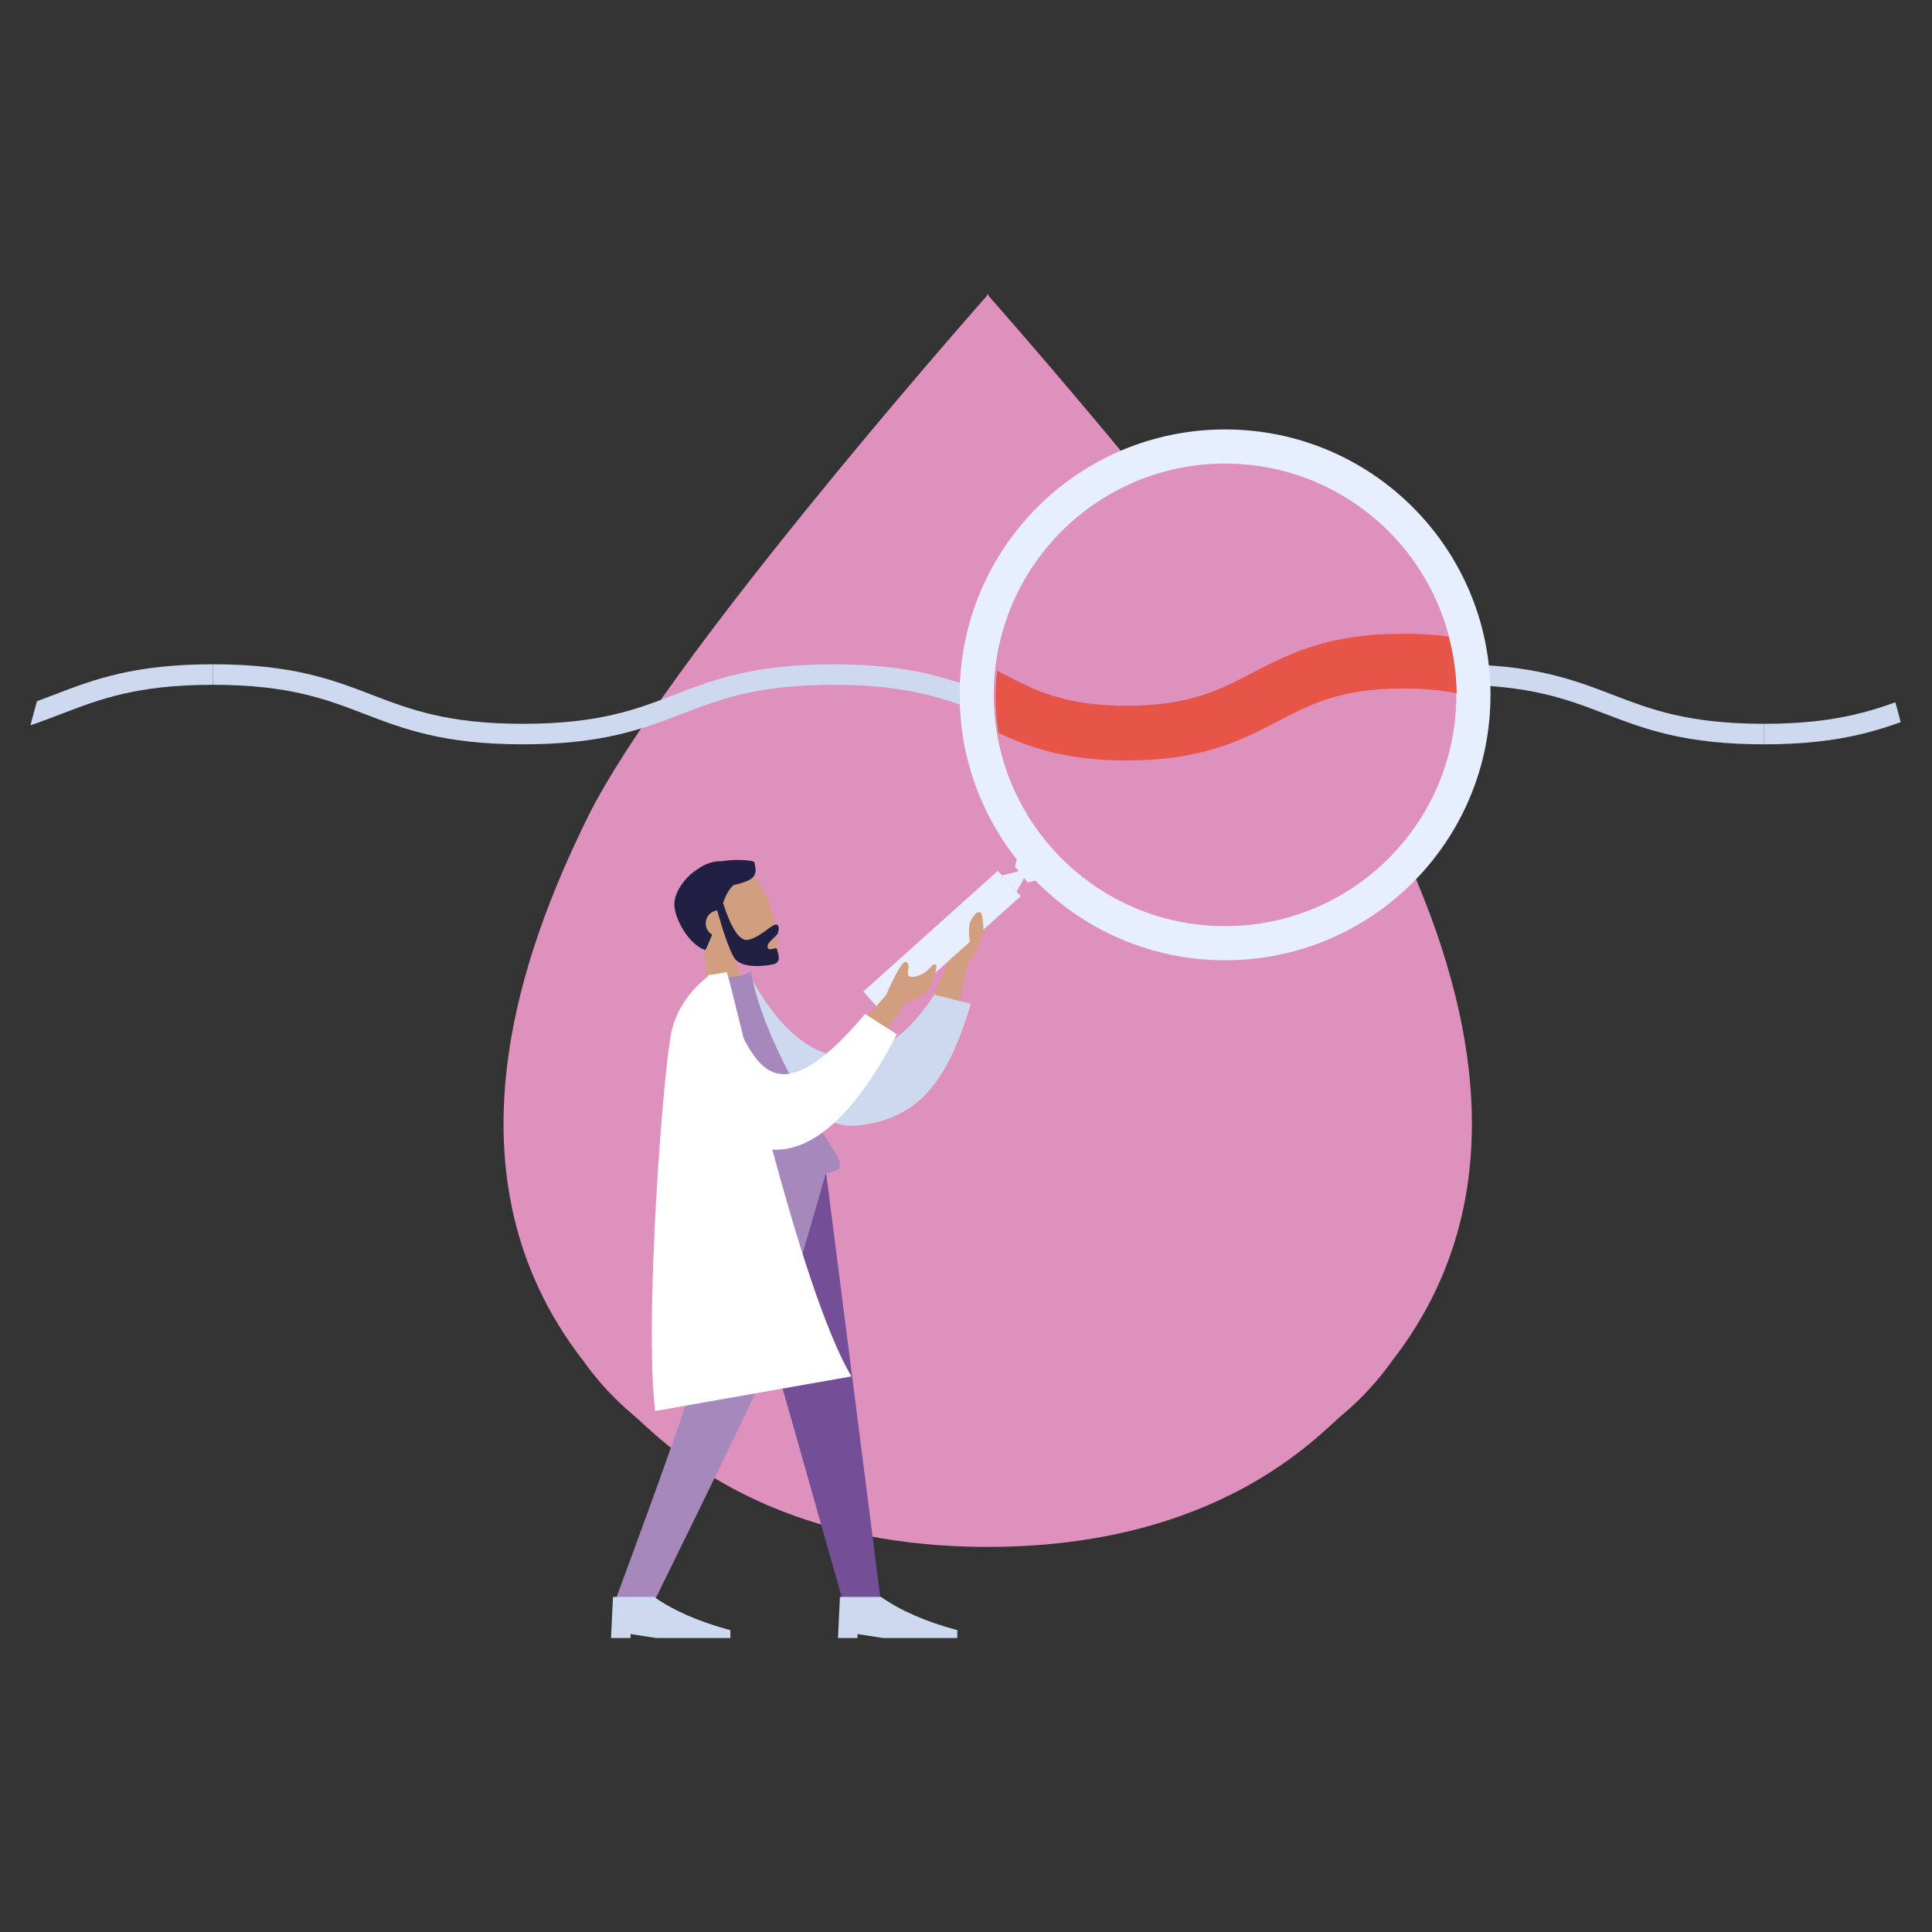
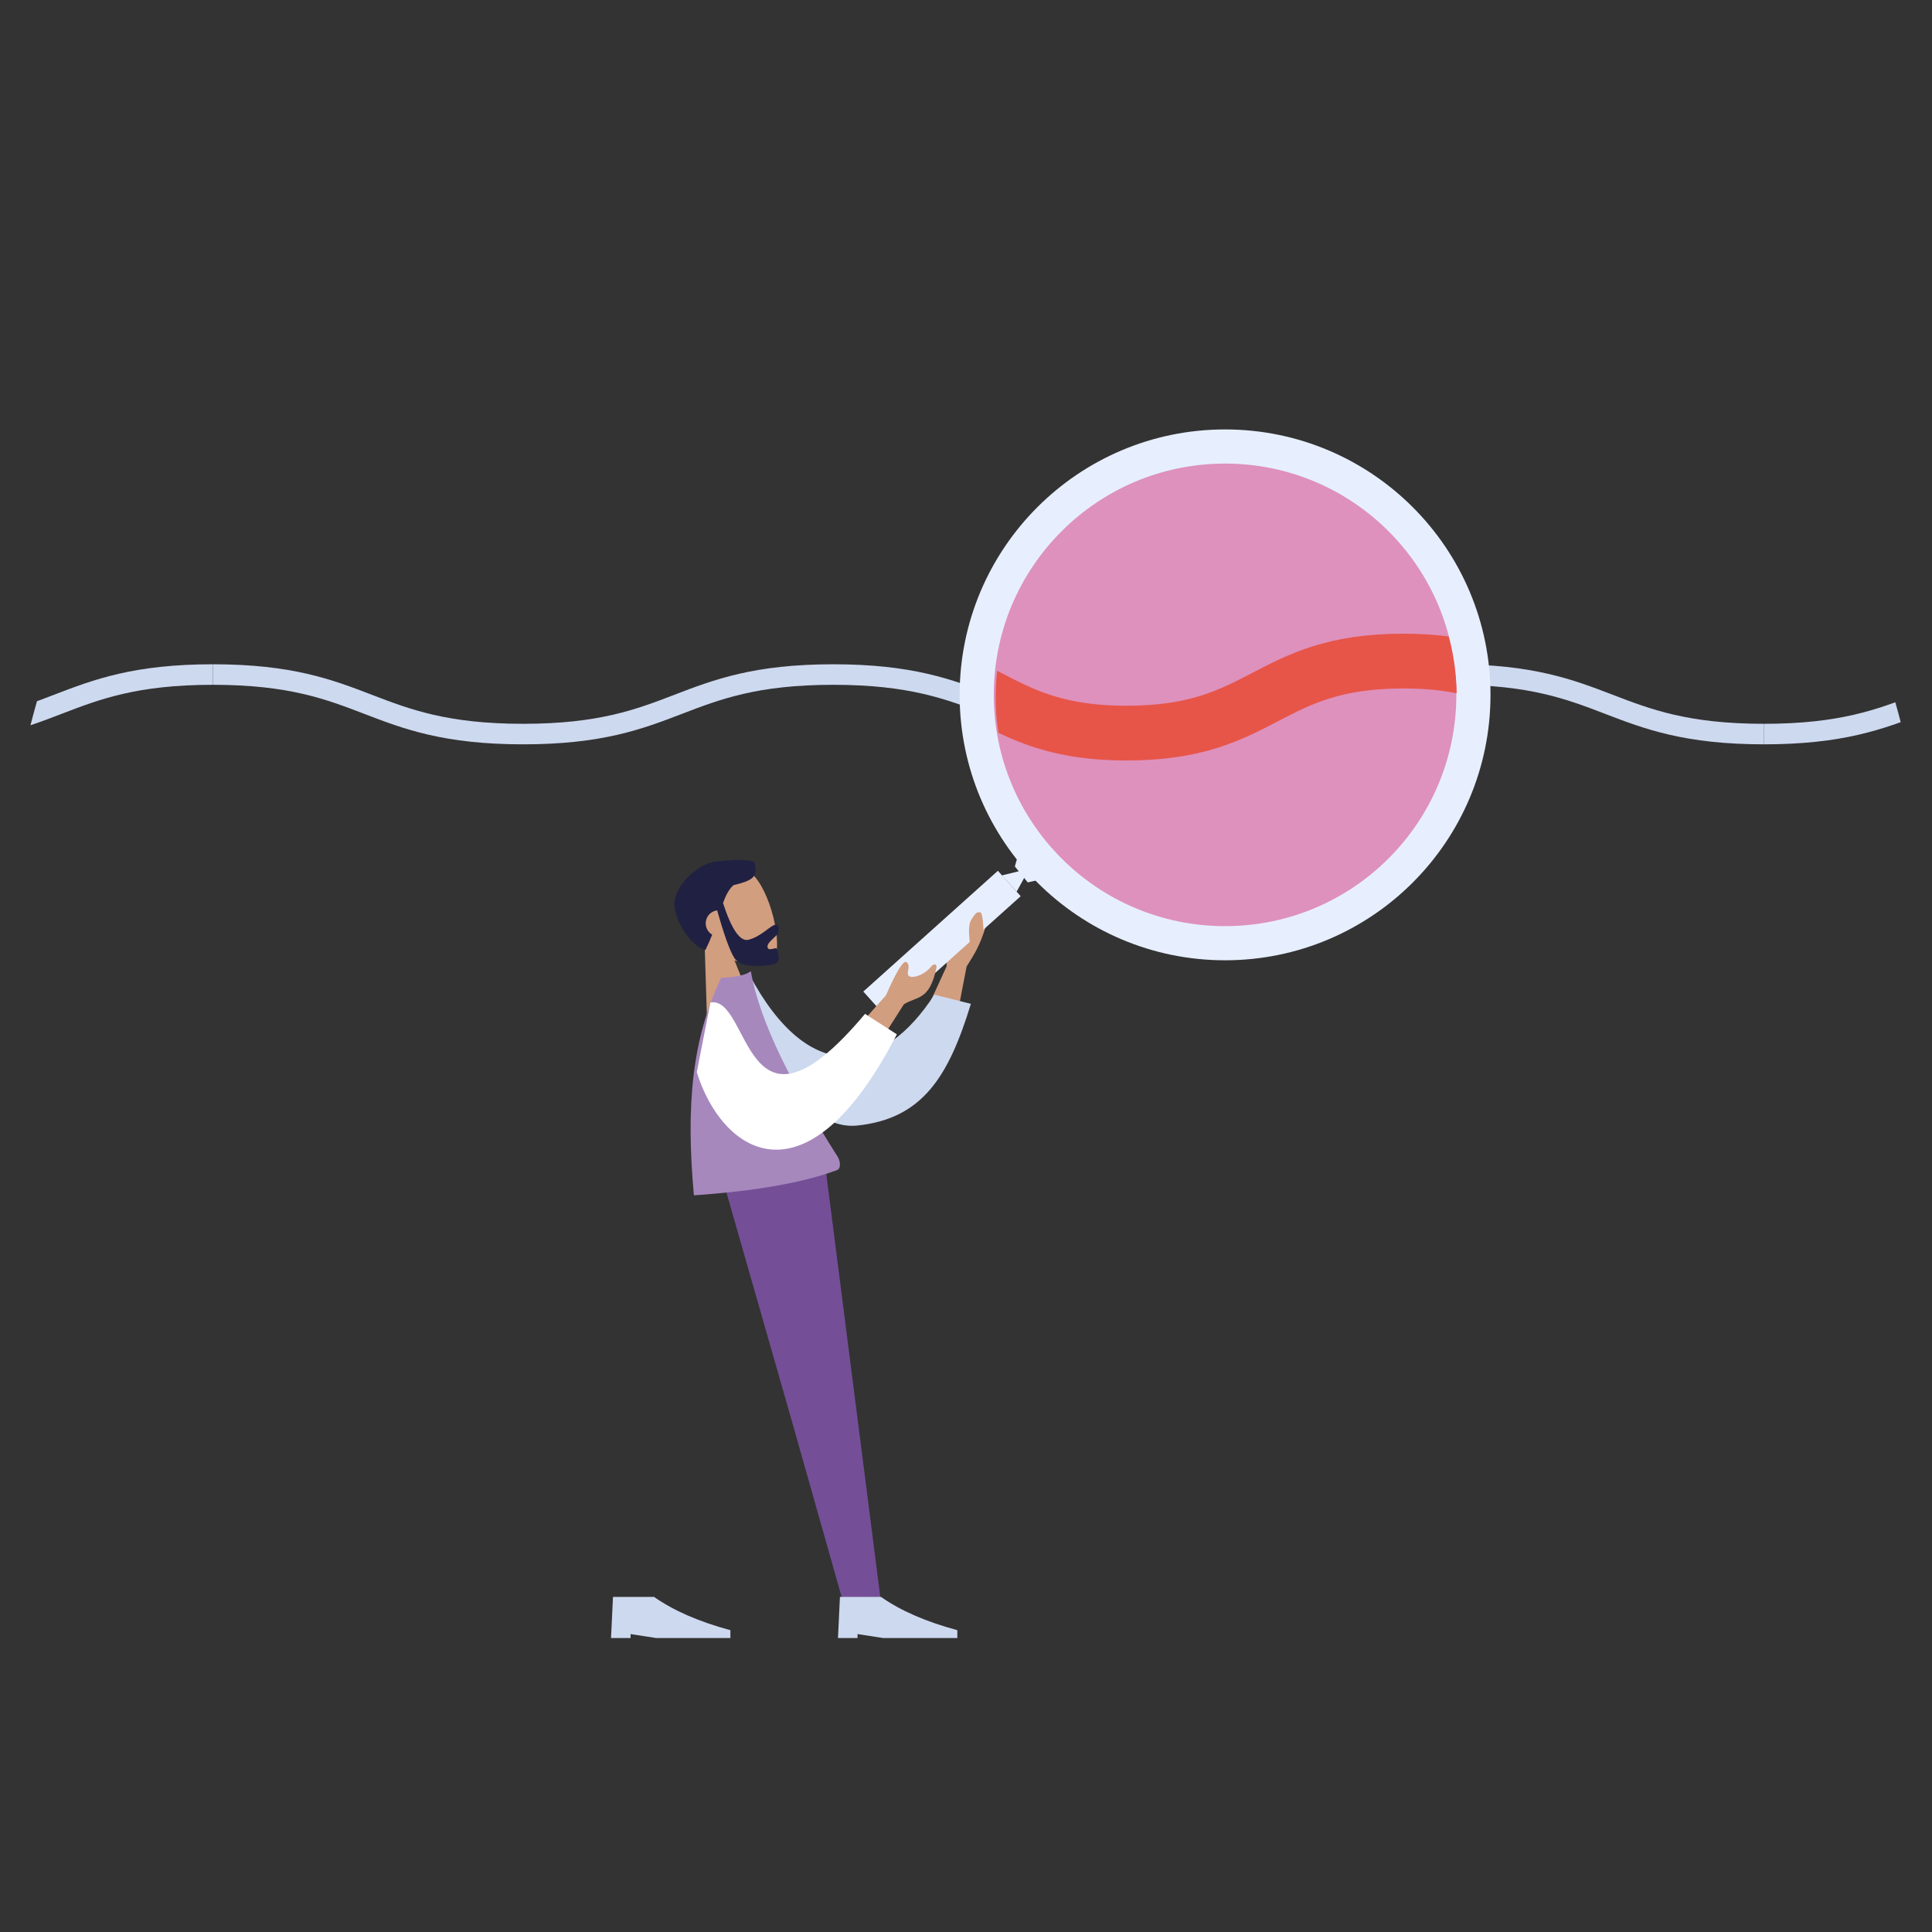
<svg xmlns="http://www.w3.org/2000/svg" id="Design" viewBox="0 0 640 640">
  <rect x="0" y="0" width="640" height="640" fill="#333333" stroke="none" />
  <defs>
    <style>.cls-1{clip-path:url(#clippath);}.cls-2,.cls-3,.cls-4{fill:none;}.cls-2,.cls-5,.cls-6,.cls-7,.cls-8,.cls-9,.cls-10,.cls-11,.cls-12{stroke-width:0px;}.cls-13{clip-path:url(#clippath-1);}.cls-14{stroke:#e7efff;stroke-width:11.31px;}.cls-14,.cls-3,.cls-4{stroke-miterlimit:10;}.cls-14,.cls-11{fill:#de91bc;}.cls-3{stroke:#cdd9ef;stroke-width:6.8px;}.cls-5{fill:#202042;}.cls-5,.cls-6,.cls-7,.cls-8,.cls-9,.cls-10{fill-rule:evenodd;}.cls-6{fill:#cdd9ef;}.cls-7{fill:#a788bd;}.cls-8{fill:#d29e80;}.cls-9{fill:#fff;}.cls-10{fill:#744f98;}.cls-4{stroke:#e75549;stroke-width:18.14px;}.cls-12{fill:#e7efff;}</style>
    <clipPath id="clippath">
      <circle class="cls-2" cx="320" cy="320" r="320" />
    </clipPath>
    <clipPath id="clippath-1">
      <circle class="cls-2" cx="406.19" cy="230.92" r="76.36" />
    </clipPath>
  </defs>
  <g id="V03">
    <g id="illos">
      <circle class="cls-2" cx="320" cy="320" r="320" />
      <g class="cls-1">
-         <path class="cls-11" d="m193.33,450.93c4.68,6.6,10.19,12.55,16.38,17.73h0s0,0,0,0c8.11,6.79,40.85,43.77,117.48,43.77s109.36-36.99,117.48-43.77h0c6.19-5.18,11.7-11.14,16.38-17.73,48.55-62.27,19.61-137.67-1.34-180.18-25.08-50.89-124.55-164.05-132.29-172.82v-.54s-.08.1-.23.28c-.16-.18-.24-.28-.24-.28v.56c-7.86,8.9-107.22,121.94-132.28,172.8-20.94,42.51-49.88,117.91-1.34,180.18Z" />
        <path class="cls-3" d="m70.53,223.45c51.38,0,51.38,19.72,102.76,19.72s51.38-19.72,102.76-19.72,51.38,19.72,102.76,19.72,51.38-19.72,102.77-19.72,51.38,19.72,102.77,19.72" />
        <path class="cls-3" d="m70.53,223.45c-51.38,0-51.38,19.72-102.76,19.72-51.38,0-51.38-19.72-102.76-19.72-51.38,0-51.38,19.72-102.76,19.72s-51.38-19.72-102.77-19.72c-51.38,0-51.38,19.72-102.77,19.72" />
        <path class="cls-3" d="m1098.16,223.45c-51.38,0-51.38,19.72-102.76,19.72-51.38,0-51.38-19.72-102.76-19.72-51.38,0-51.38,19.72-102.76,19.72-51.38,0-51.38-19.72-102.77-19.72-51.38,0-51.38,19.72-102.77,19.72" />
        <g id="Head_Front_Short-Beard">
          <g id="Head">
            <path class="cls-8" d="m233.45,313.33c-4.17-2.99-7.5-7.09-8.43-12.39-2.66-15.26,19.03-17.12,24.96-10.56,5.93,6.56,10.2,25.88,5.29,28.53-1.96,1.06-6.74.84-11.96-.77l7.84,19.44-16.82,4.16-.89-28.42Z" />
          </g>
          <path id="Hair" class="cls-5" d="m239.5,299.12c2.86,8.81,5.68,12.87,8.44,12.19,4.14-1.03,7.01-4.53,8.83-4.98,1.33-.33,1.44,1.4.87,2.85-.47,1.19-3.76,3.05-3.37,4.62s2.88-.33,3.11.6c.38,1.54,1.59,4.32-1.09,4.99-2.71.67-10.72,1.61-13.05-2.09-1.5-2.38-3.39-7.62-5.66-15.72-.17.02-.34.05-.51.09-2.32.57-3.74,2.92-3.16,5.25.29,1.18,1.04,2.12,2.01,2.69-.63,1.61-1.37,3.32-2.25,5.11-5.39-1.65-10.28-10.36-10.28-15.17s4.66-9.89,7.81-11.69c2.46-1.83,5.28-2.66,7.86-2.57,4.82-.76,9.39-.37,10.79.19,1.11,4.47.57,6.01-6.85,7.72-1.58,1.41-2.57,3.41-3.49,5.93Z" />
        </g>
        <circle class="cls-14" cx="405.82" cy="230.18" r="82.27" />
        <g class="cls-13">
          <path class="cls-4" d="m322.67,228.47c13.28,6.66,24.51,14.38,50.58,14.38,45.82,0,45.82-23.86,91.64-23.86,10.21,0,18.15,1.19,24.83,3.03" />
        </g>
        <g id="humaaans_standing-17">
          <g id="humaaan-1">
            <g id="Bottom_Standing_Skinny-Jeans">
              <polygon id="Leg" class="cls-10" points="238.7 388.21 262.2 470.35 279.34 530.89 291.85 530.89 273.63 388.21 238.7 388.21" />
-               <path id="Leg-2" class="cls-7" d="m232.42,388.21c-.54,42.34-2.4,65.43-2.97,69.27-.57,3.85-9.2,28.32-25.89,73.41h12.95c21.24-43.26,33.1-67.73,35.58-73.41,2.47-5.68,10.11-28.77,21.61-69.27h-41.28Z" />
              <g id="Accessories_Shoe_Flat-Pointy">
                <path id="Shoe" class="cls-6" d="m202.41,542.61l.65-13.61h13.61c6.45,4.54,14.88,8.21,25.28,11.02v2.59h-24.63l-8.43-1.3v1.3h-6.48Z" />
              </g>
              <g id="Accessories_Shoe_Flat-Pointy-2">
                <path id="Shoe-2" class="cls-6" d="m277.59,542.61l.65-13.61h13.61c6.45,4.54,14.88,8.21,25.28,11.02v2.59h-24.63l-8.43-1.3v1.3h-6.48Z" />
              </g>
            </g>
            <g id="Body_Lab-Coat">
              <path id="Skin" class="cls-8" d="m315.35,345.31l4.85-25.13c2.76-4.44,4.4-6.85,6.46-13.68.1-1.19-.22-3.12-2.73-.4-2.51,2.72-5.27,5.46-6.49,4.89-1.22-.57-.61-3.18-2.51-3.72-1.27-.36-1.72,3.91-1.34,12.81l-9.24,20.12,11.01,5.12Z" />
              <path id="Coat-Back" class="cls-6" d="m241.57,326.28l6.62-3.51c19.98,37.65,44.54,32.77,61.33,6.73l12.1,3.03c-7.42,24.28-16.16,38.09-37.66,40.32-21.5,2.22-41.34-39.17-42.38-46.56Z" />
              <path id="Shirt" class="cls-7" d="m229.87,395.97c20.44-1.42,36.23-4.21,47.38-8.35,1.38-.51,1.19-2.93.24-4.43-14.74-23.32-25.68-44-28.76-61.46-1.72,1.28-5.01,2.01-9.86,2.18-9.54,20.23-11.74,41.91-9.01,72.07Z" />
-               <path id="Coat-Front" class="cls-9" d="m234.38,323.58c.04-.15.07-.3.11-.45l.47-.08c.15-.14.31-.28.46-.42l.04.33,5.3-.93c2.51,7,23.63,104.06,41.28,133.92l-64.98,11.46c-3.76-29.54,2.74-115.21,5.54-126.38,2.79-11.17,11.79-17.44,11.79-17.44Z" />
            </g>
          </g>
        </g>
        <line class="cls-14" x1="289.76" y1="332.67" x2="334.34" y2="292.67" />
        <path id="Skin-2" class="cls-8" d="m286.05,353.68l13.36-20.98c4.44-2.79,8.34-1.14,10.69-11.64.43-1.66-.26-1.93-1.35-1.22-2.63,3.46-6.92,4.41-7.77,3.36-.85-1.05.85-3.14-.63-4.46-.99-.88-3.27,2.77-6.85,10.94l-14.12,15.9,6.67,8.08Z" />
        <path id="Coat-Front-2" class="cls-9" d="m235.34,332.07c13.48-2.25,10.9,51.85,51.21,3.79l10.54,6.77c-30.48,59.02-58.29,38.54-66.27,12.52" />
        <polygon class="cls-12" points="339.53 275.28 351.88 289.65 340.46 292.31 336.18 287.02 339.53 275.28" />
        <path class="cls-8" d="m321.9,315.74s-1.91-8.27-.18-11.03c1.73-2.76,1.91-2.47,2.92-2.53,1.01-.06,1.13,5.82,1.13,5.82l-3.88,7.74Z" />
        <polygon class="cls-12" points="331.9 289.99 337.76 288.55 339.44 290.52 336.77 295.38 331.9 289.99" />
      </g>
    </g>
  </g>
</svg>